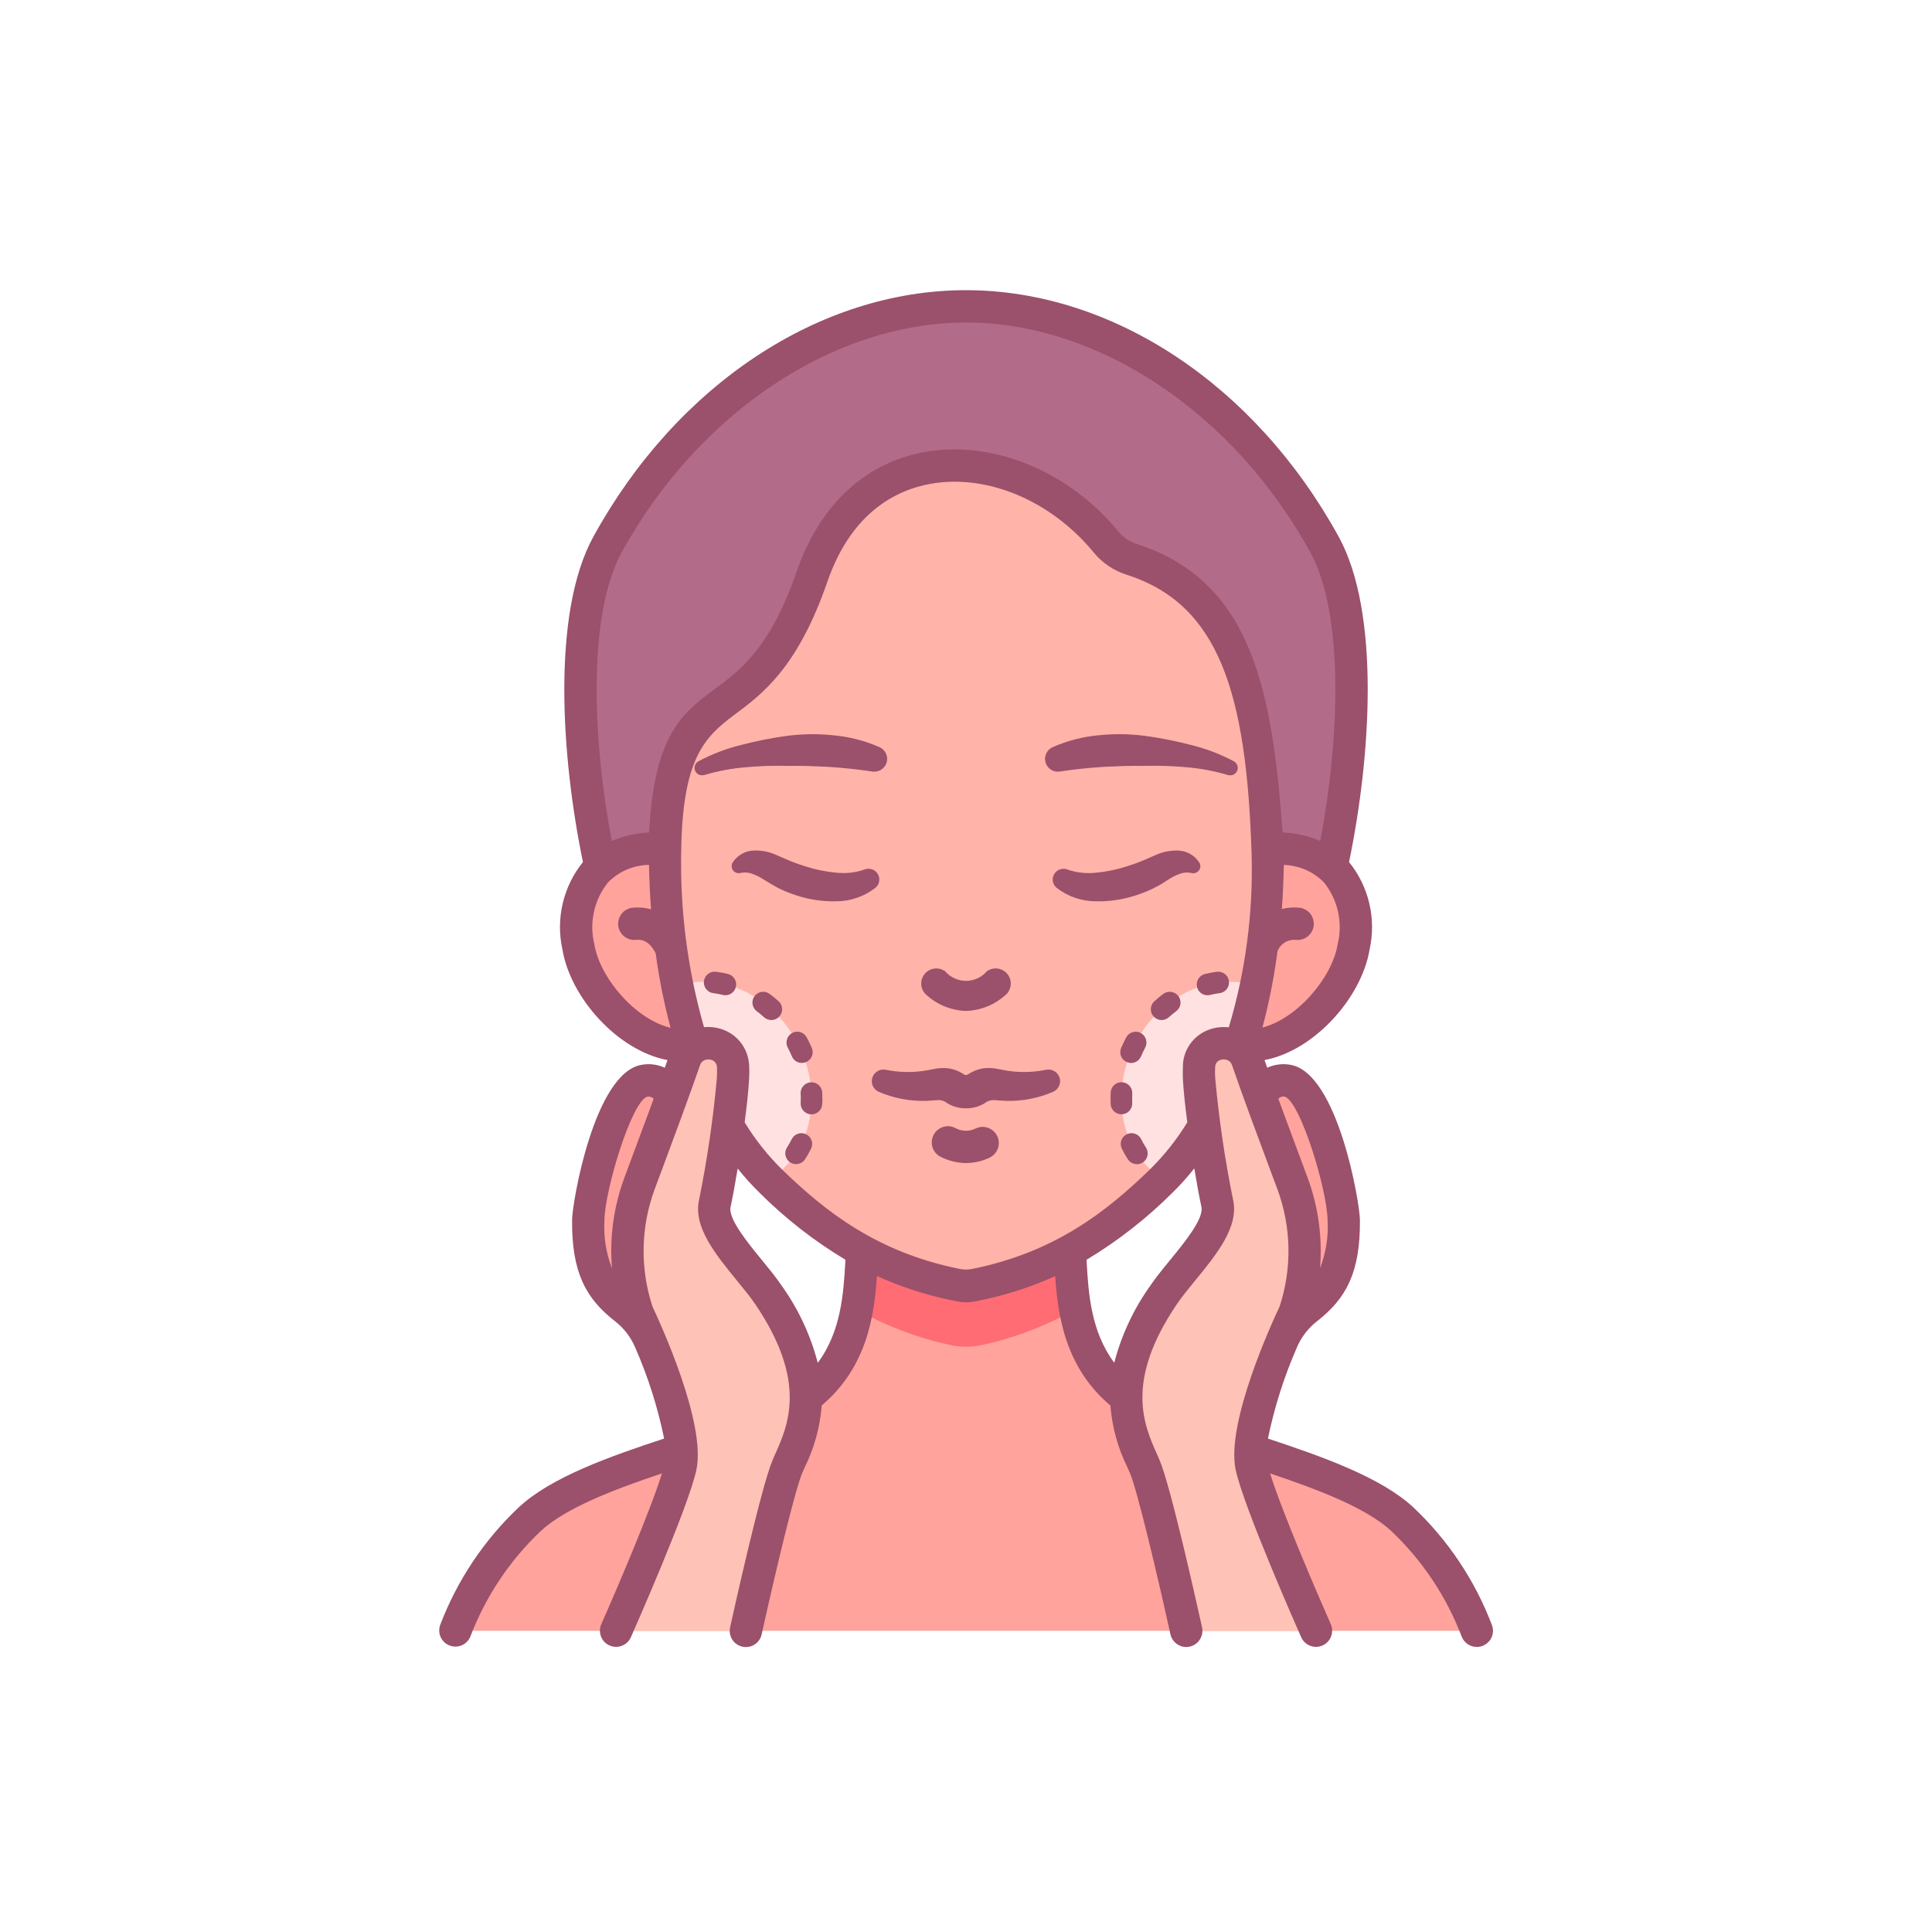
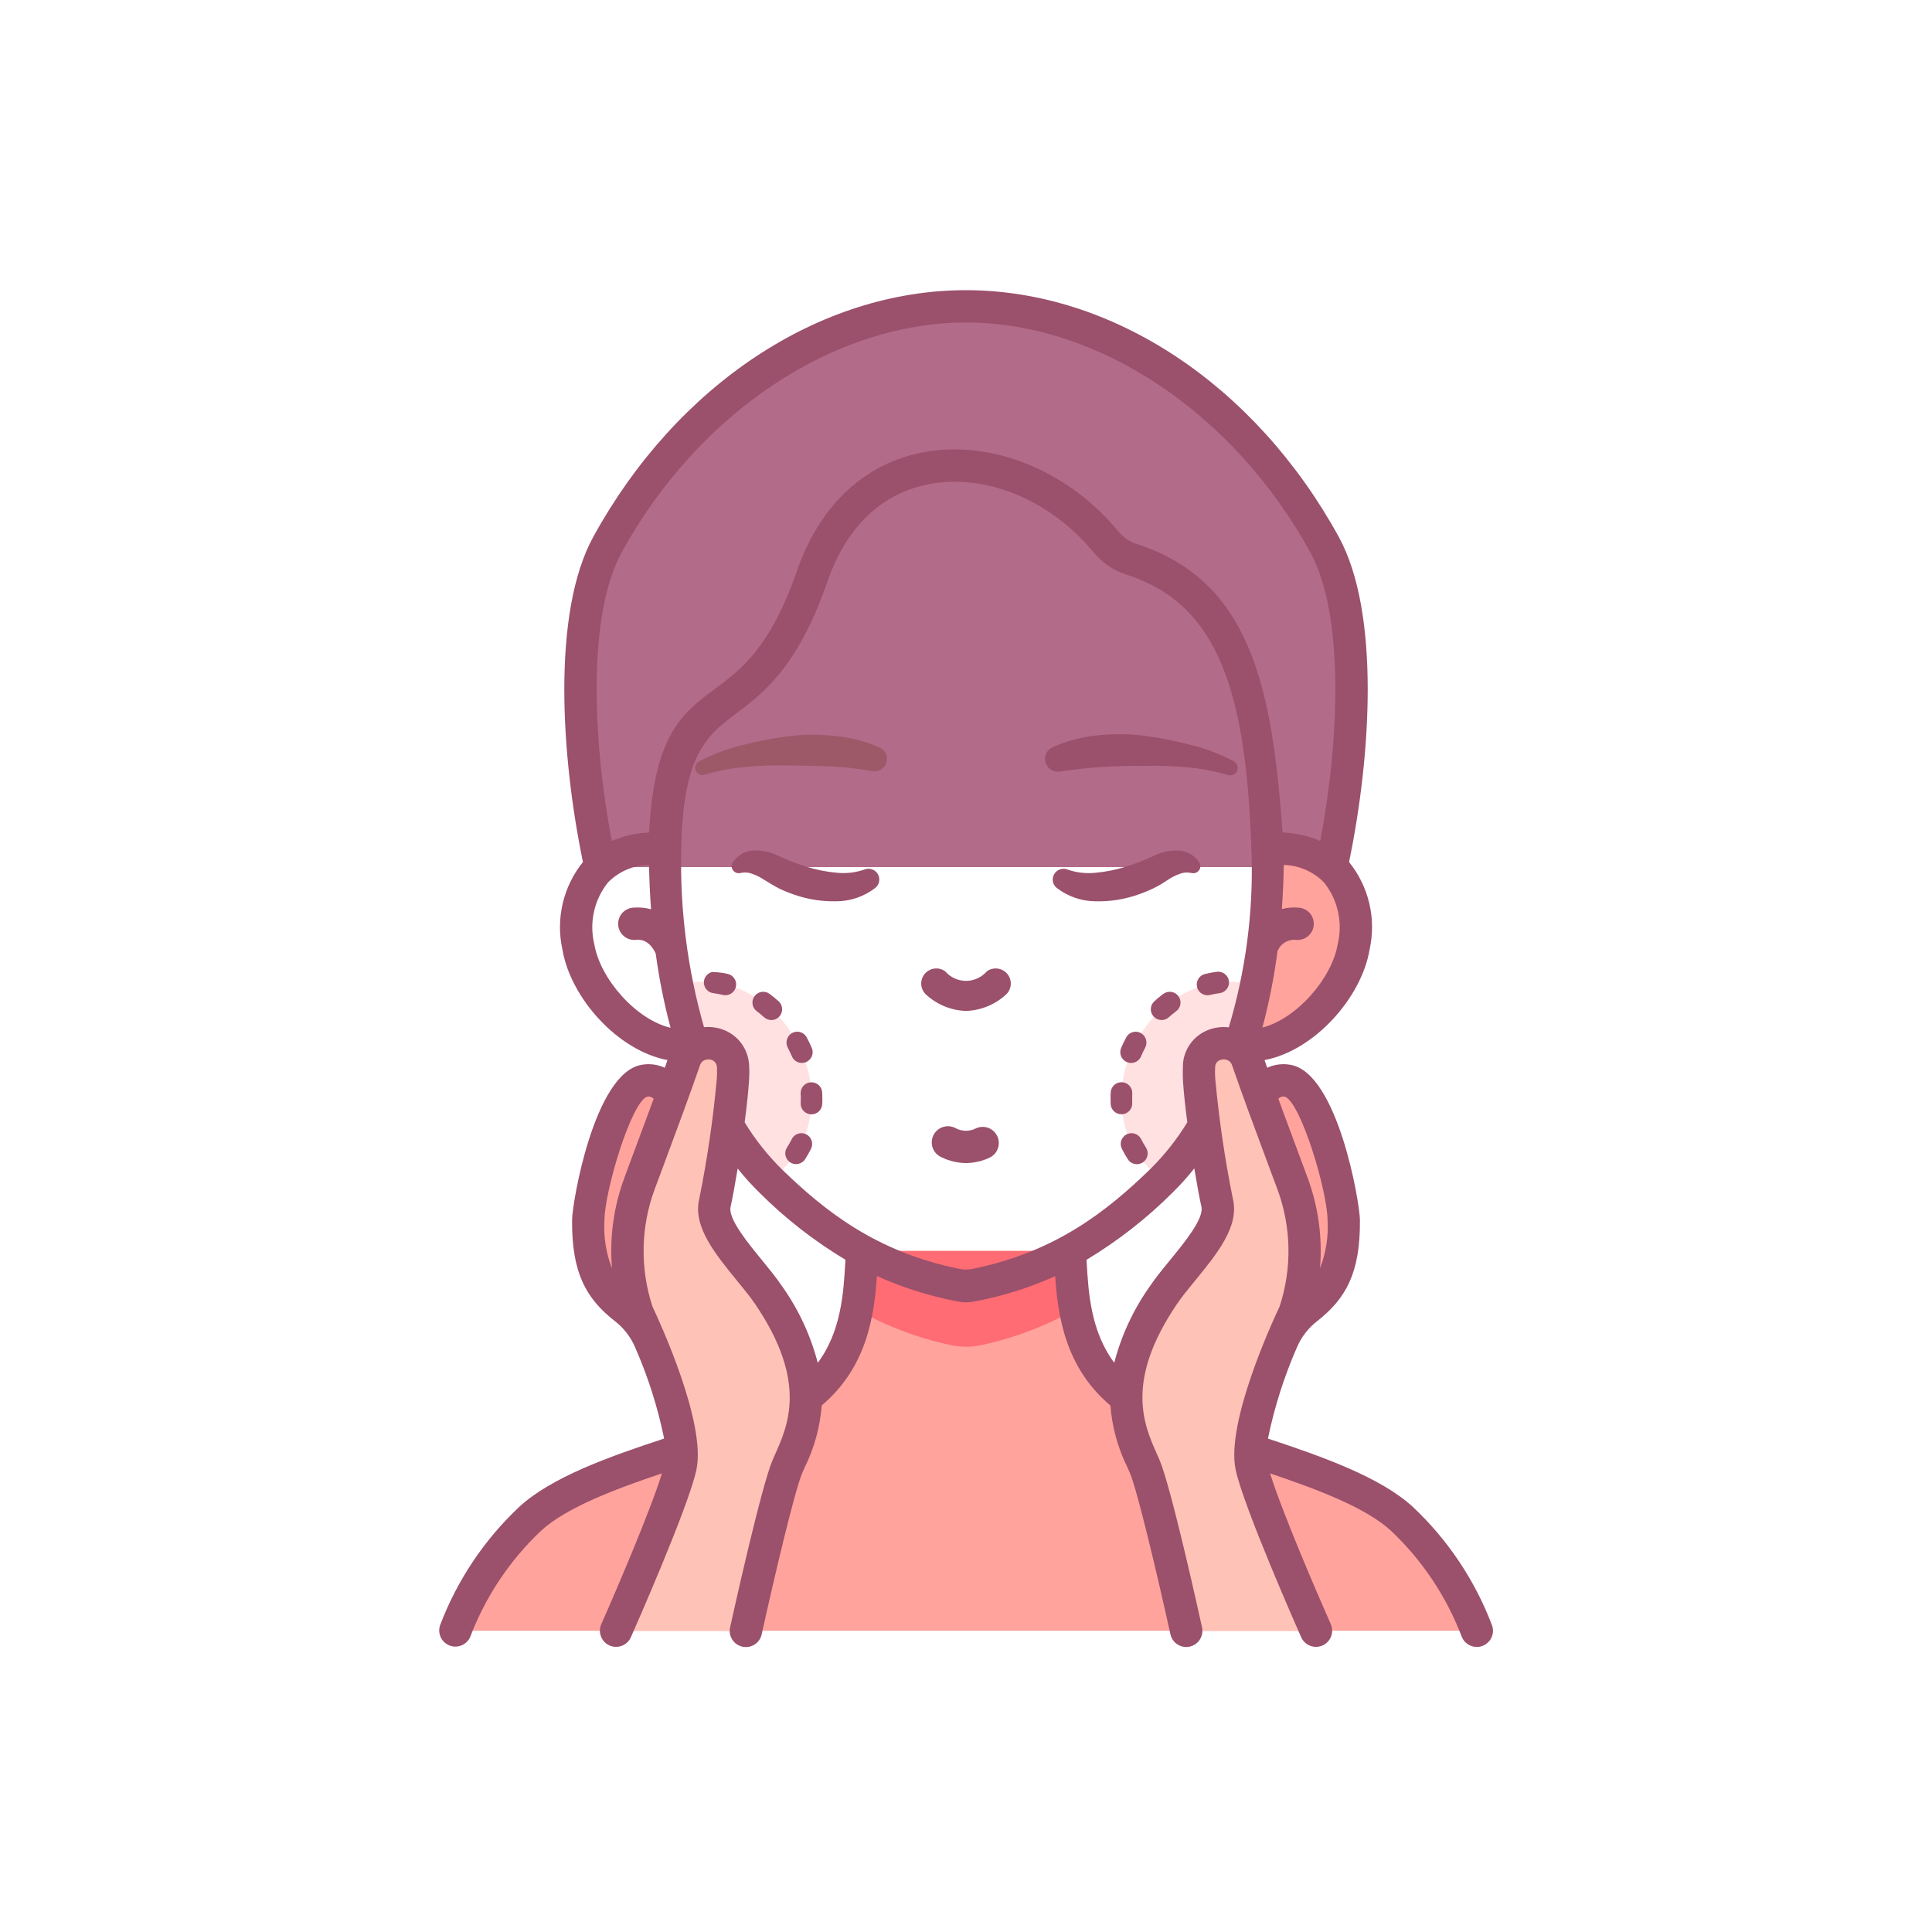
<svg xmlns="http://www.w3.org/2000/svg" width="56" height="56" viewBox="0 0 56 56" fill="none">
  <path d="M38.39 15.781C36.225 11.844 32.301 8.881 28 8.88C23.699 8.878 19.774 11.844 17.61 15.781C16.489 17.821 16.699 21.889 17.407 25.133H38.594C39.301 21.889 39.511 17.822 38.39 15.781Z" fill="#B26B88" />
  <path d="M36.738 24.604L35.935 30.283C37.363 30.517 38.999 28.872 39.236 27.444C39.527 25.689 38.527 24.457 36.738 24.604Z" fill="#FFA39C" />
-   <path d="M16.764 27.444C17.001 28.872 18.637 30.517 20.066 30.283L19.263 24.604C17.473 24.457 16.473 25.689 16.764 27.444Z" fill="#FFA39C" />
  <path d="M42.808 47.269H13.192C13.66 46.04 14.399 44.933 15.355 44.031C16.874 42.622 20.727 41.922 22.699 40.922C23.217 40.672 23.672 40.307 24.029 39.855C24.385 39.403 24.633 38.875 24.755 38.312C24.786 38.191 24.811 38.072 24.83 37.953C24.916 37.392 24.971 36.827 24.992 36.259H31.005C31.028 36.826 31.083 37.39 31.171 37.95C31.189 38.069 31.214 38.191 31.245 38.312C31.367 38.875 31.615 39.403 31.972 39.855C32.328 40.307 32.783 40.672 33.302 40.922C35.27 41.922 39.124 42.622 40.645 44.031C41.599 44.935 42.338 46.041 42.808 47.269Z" fill="#FFA39C" />
  <path d="M31.17 37.95C30.325 38.431 29.412 38.78 28.461 38.984C28.157 39.053 27.842 39.053 27.539 38.984C26.589 38.779 25.675 38.432 24.83 37.953C24.916 37.392 24.97 36.827 24.992 36.259H31.005C31.027 36.826 31.083 37.39 31.17 37.95Z" fill="#FF6C73" />
-   <path d="M36.432 28.594C35.96 30.994 34.979 32.925 33.707 34.181C33.692 34.2 33.673 34.216 33.657 34.231C32.454 35.397 30.923 36.656 28.457 37.2C28.154 37.269 27.839 37.269 27.535 37.2C25.07 36.656 23.538 35.397 22.335 34.231C22.32 34.216 22.301 34.2 22.285 34.181C21.007 32.922 20.067 30.988 19.598 28.581C19.346 27.271 19.232 25.937 19.257 24.603C19.326 19.05 21.745 21.881 23.535 16.709C25.031 12.372 29.682 12.816 32.062 15.722C32.254 15.952 32.508 16.122 32.794 16.212C35.919 17.216 36.581 20.238 36.731 24.603C36.785 25.94 36.684 27.279 36.432 28.594Z" fill="#FFB3A9" />
  <path d="M28 29.303C27.563 29.288 27.146 29.115 26.828 28.815C26.751 28.737 26.706 28.633 26.702 28.523C26.699 28.413 26.736 28.306 26.808 28.223C26.88 28.14 26.98 28.087 27.089 28.074C27.198 28.061 27.308 28.09 27.396 28.154C27.471 28.241 27.564 28.311 27.668 28.358C27.772 28.406 27.886 28.431 28 28.431C28.115 28.431 28.228 28.406 28.332 28.358C28.436 28.311 28.529 28.241 28.604 28.154C28.693 28.09 28.802 28.061 28.912 28.074C29.02 28.087 29.121 28.14 29.192 28.223C29.264 28.306 29.302 28.413 29.298 28.523C29.294 28.633 29.25 28.737 29.173 28.815C28.854 29.115 28.437 29.288 28 29.303Z" fill="#9B506B" />
-   <path d="M30.722 31.273C30.704 31.186 30.653 31.109 30.579 31.059C30.505 31.009 30.414 30.991 30.326 31.008H30.321C29.961 31.082 29.591 31.093 29.227 31.04C29.137 31.027 29.048 31.008 28.943 30.989C28.794 30.955 28.64 30.948 28.488 30.968C28.33 30.996 28.179 31.058 28.046 31.149C28.032 31.157 28.016 31.161 27.999 31.161C27.983 31.161 27.967 31.157 27.952 31.149C27.82 31.058 27.669 30.996 27.51 30.968C27.359 30.948 27.205 30.955 27.055 30.989C26.951 31.01 26.862 31.027 26.771 31.04C26.407 31.093 26.037 31.082 25.677 31.008H25.672C25.59 30.992 25.506 31.007 25.434 31.049C25.363 31.092 25.31 31.16 25.285 31.239C25.261 31.318 25.266 31.404 25.301 31.48C25.336 31.555 25.398 31.615 25.474 31.648C25.905 31.833 26.371 31.922 26.84 31.909C26.956 31.905 27.073 31.895 27.174 31.887C27.276 31.881 27.378 31.914 27.458 31.978C27.61 32.071 27.785 32.121 27.963 32.125H28.033C28.212 32.121 28.386 32.071 28.539 31.978C28.619 31.914 28.72 31.881 28.823 31.887C28.923 31.895 29.042 31.905 29.157 31.909C29.626 31.922 30.092 31.833 30.522 31.648C30.593 31.617 30.652 31.564 30.688 31.496C30.725 31.427 30.736 31.349 30.722 31.273Z" fill="#9B506B" />
  <path d="M28 33.712C27.755 33.71 27.513 33.653 27.293 33.544C27.235 33.52 27.182 33.483 27.138 33.438C27.094 33.392 27.06 33.337 27.037 33.278C27.015 33.219 27.005 33.156 27.008 33.092C27.011 33.029 27.026 32.967 27.054 32.91C27.081 32.852 27.12 32.801 27.168 32.76C27.216 32.718 27.271 32.687 27.332 32.667C27.392 32.647 27.456 32.64 27.519 32.646C27.582 32.652 27.643 32.67 27.699 32.701C27.791 32.75 27.895 32.776 27.999 32.776C28.104 32.776 28.207 32.75 28.299 32.701C28.41 32.654 28.535 32.651 28.648 32.693C28.76 32.736 28.852 32.82 28.905 32.929C28.957 33.037 28.965 33.162 28.928 33.276C28.891 33.391 28.811 33.487 28.705 33.544C28.486 33.653 28.245 33.71 28 33.712Z" fill="#9B506B" />
  <path d="M30.523 21.67C30.947 21.482 31.4 21.367 31.863 21.329C32.308 21.28 32.758 21.285 33.202 21.343C33.642 21.402 34.078 21.487 34.508 21.598C34.947 21.703 35.371 21.863 35.77 22.075C35.815 22.101 35.849 22.142 35.866 22.191C35.882 22.24 35.88 22.294 35.859 22.341C35.839 22.389 35.801 22.427 35.754 22.448C35.707 22.47 35.653 22.473 35.604 22.457L35.591 22.453C35.201 22.337 34.8 22.262 34.394 22.228C33.982 22.19 33.568 22.176 33.155 22.188C32.743 22.199 32.335 22.199 31.932 22.216C31.538 22.235 31.146 22.279 30.758 22.348L30.743 22.351C30.656 22.368 30.567 22.352 30.491 22.307C30.415 22.263 30.358 22.192 30.331 22.108C30.304 22.024 30.309 21.933 30.345 21.852C30.38 21.772 30.444 21.707 30.524 21.67H30.523Z" fill="#9E5969" />
  <path d="M30.964 25.212C31.22 25.297 31.491 25.326 31.759 25.297C32.055 25.27 32.347 25.212 32.63 25.122C32.775 25.076 32.921 25.028 33.061 24.97C33.133 24.945 33.507 24.779 33.507 24.779C33.71 24.689 33.931 24.646 34.153 24.654C34.277 24.659 34.397 24.694 34.504 24.755C34.611 24.817 34.701 24.903 34.767 25.008C34.786 25.041 34.795 25.08 34.793 25.119C34.79 25.157 34.777 25.195 34.754 25.226C34.732 25.257 34.701 25.282 34.665 25.296C34.629 25.311 34.59 25.315 34.551 25.308L34.505 25.299C34.398 25.28 34.286 25.291 34.185 25.333C34.073 25.374 33.966 25.427 33.867 25.493C33.836 25.514 33.656 25.628 33.656 25.628C33.574 25.673 33.492 25.722 33.408 25.76C33.24 25.839 33.067 25.907 32.89 25.963C32.528 26.078 32.15 26.133 31.77 26.125C31.355 26.125 30.952 25.988 30.625 25.733C30.569 25.686 30.531 25.621 30.518 25.549C30.506 25.477 30.518 25.403 30.555 25.34C30.591 25.276 30.648 25.227 30.717 25.202C30.785 25.176 30.86 25.175 30.929 25.199L30.964 25.212Z" fill="#9B506B" />
  <path d="M25.375 25.733C25.048 25.988 24.645 26.125 24.23 26.125C23.85 26.132 23.472 26.077 23.11 25.962C22.933 25.905 22.76 25.838 22.592 25.758C22.508 25.719 22.164 25.513 22.133 25.492C22.034 25.426 21.927 25.372 21.815 25.332C21.713 25.29 21.602 25.279 21.495 25.298L21.448 25.307C21.41 25.314 21.371 25.309 21.335 25.295C21.299 25.28 21.268 25.256 21.246 25.225C21.223 25.193 21.21 25.156 21.207 25.117C21.205 25.079 21.214 25.04 21.232 25.006C21.299 24.902 21.389 24.816 21.496 24.754C21.603 24.692 21.723 24.658 21.847 24.653C22.069 24.645 22.29 24.687 22.494 24.778C22.494 24.778 22.867 24.944 22.939 24.969C23.079 25.027 23.225 25.074 23.37 25.12C23.653 25.21 23.945 25.269 24.241 25.295C24.509 25.325 24.78 25.296 25.036 25.211L25.071 25.198C25.14 25.174 25.215 25.175 25.284 25.201C25.352 25.226 25.41 25.275 25.446 25.338C25.482 25.402 25.495 25.476 25.482 25.548C25.47 25.62 25.432 25.685 25.376 25.732L25.375 25.733Z" fill="#9B506B" />
  <path d="M25.268 22.348C24.88 22.279 24.487 22.235 24.094 22.216C23.69 22.199 23.281 22.199 22.871 22.188C22.457 22.176 22.044 22.19 21.632 22.228C21.226 22.262 20.825 22.337 20.434 22.453L20.421 22.457C20.372 22.473 20.318 22.47 20.271 22.449C20.223 22.427 20.186 22.389 20.165 22.341C20.144 22.294 20.142 22.24 20.159 22.191C20.175 22.142 20.21 22.1 20.255 22.075C20.654 21.863 21.078 21.703 21.517 21.598C21.947 21.487 22.383 21.402 22.823 21.343C23.267 21.285 23.717 21.28 24.163 21.329C24.625 21.367 25.078 21.482 25.503 21.67C25.582 21.707 25.646 21.772 25.681 21.853C25.717 21.933 25.721 22.024 25.694 22.108C25.667 22.191 25.611 22.262 25.535 22.307C25.46 22.352 25.37 22.368 25.284 22.351L25.268 22.348Z" fill="#9E5969" />
  <path d="M22.303 34.181C21.025 32.922 20.084 30.988 19.616 28.581C20.875 28.159 22.375 28.834 23.11 30.222C23.894 31.697 23.528 33.434 22.303 34.181Z" fill="#FFE1E1" />
  <path d="M36.45 28.594C35.978 30.994 34.997 32.925 33.725 34.181C32.497 33.438 32.131 31.697 32.915 30.222C33.659 28.822 35.181 28.147 36.45 28.594Z" fill="#FFE1E1" />
-   <path d="M23.073 33.742C23.017 33.742 22.962 33.726 22.914 33.698C22.866 33.669 22.826 33.627 22.8 33.578C22.773 33.529 22.76 33.473 22.762 33.417C22.764 33.361 22.782 33.306 22.812 33.259C22.861 33.184 22.906 33.106 22.946 33.025C22.963 32.988 22.988 32.954 23.019 32.926C23.05 32.898 23.086 32.877 23.126 32.863C23.165 32.849 23.207 32.843 23.248 32.846C23.29 32.849 23.33 32.859 23.368 32.878C23.405 32.897 23.438 32.922 23.465 32.954C23.492 32.985 23.513 33.022 23.526 33.062C23.539 33.101 23.544 33.143 23.54 33.184C23.537 33.226 23.525 33.266 23.505 33.303C23.455 33.405 23.399 33.504 23.337 33.599C23.308 33.643 23.269 33.679 23.223 33.704C23.177 33.729 23.126 33.742 23.073 33.742ZM23.521 32.3H23.506C23.465 32.298 23.425 32.288 23.388 32.27C23.351 32.253 23.317 32.228 23.29 32.198C23.262 32.168 23.24 32.132 23.227 32.094C23.212 32.055 23.206 32.014 23.208 31.973C23.21 31.931 23.211 31.889 23.211 31.848C23.211 31.797 23.211 31.748 23.207 31.699C23.205 31.658 23.211 31.617 23.225 31.578C23.239 31.539 23.26 31.504 23.288 31.473C23.343 31.412 23.421 31.375 23.504 31.371C23.587 31.366 23.668 31.395 23.73 31.451C23.791 31.507 23.828 31.585 23.832 31.668C23.835 31.728 23.837 31.789 23.837 31.85C23.837 31.9 23.837 31.952 23.833 32.003C23.829 32.084 23.794 32.159 23.736 32.214C23.678 32.269 23.601 32.3 23.521 32.3ZM23.242 30.81C23.181 30.81 23.121 30.792 23.07 30.759C23.019 30.725 22.979 30.677 22.955 30.621C22.919 30.536 22.878 30.451 22.834 30.368C22.796 30.296 22.787 30.212 22.809 30.133C22.831 30.054 22.883 29.987 22.954 29.945C23.024 29.905 23.107 29.893 23.185 29.913C23.264 29.933 23.331 29.983 23.373 30.052C23.38 30.062 23.39 30.083 23.395 30.093C23.439 30.174 23.487 30.274 23.53 30.374C23.55 30.421 23.558 30.473 23.554 30.525C23.549 30.576 23.532 30.626 23.503 30.669C23.475 30.712 23.436 30.747 23.39 30.772C23.345 30.796 23.294 30.809 23.242 30.809V30.81ZM22.357 29.566C22.28 29.566 22.205 29.538 22.148 29.486C22.079 29.423 22.008 29.364 21.934 29.31C21.902 29.285 21.874 29.254 21.853 29.219C21.832 29.184 21.818 29.145 21.813 29.104C21.807 29.063 21.809 29.022 21.819 28.982C21.829 28.942 21.847 28.905 21.872 28.872C21.897 28.839 21.927 28.812 21.963 28.791C21.998 28.77 22.037 28.756 22.078 28.75C22.118 28.744 22.16 28.747 22.2 28.757C22.239 28.767 22.277 28.785 22.309 28.81C22.398 28.876 22.485 28.947 22.568 29.022C22.615 29.064 22.648 29.12 22.662 29.181C22.677 29.243 22.673 29.307 22.65 29.366C22.627 29.425 22.587 29.476 22.535 29.512C22.483 29.547 22.421 29.567 22.358 29.567L22.357 29.566ZM21.025 28.848C21 28.848 20.975 28.845 20.951 28.838C20.863 28.817 20.774 28.8 20.685 28.788C20.643 28.784 20.602 28.772 20.566 28.752C20.529 28.732 20.496 28.704 20.47 28.672C20.444 28.639 20.425 28.601 20.414 28.561C20.402 28.52 20.399 28.478 20.405 28.437C20.41 28.395 20.424 28.355 20.445 28.319C20.466 28.283 20.495 28.251 20.529 28.226C20.562 28.201 20.601 28.183 20.641 28.173C20.682 28.163 20.724 28.162 20.766 28.169C20.878 28.183 20.99 28.204 21.1 28.231C21.174 28.25 21.239 28.294 21.282 28.357C21.326 28.42 21.345 28.496 21.335 28.572C21.326 28.648 21.29 28.718 21.233 28.768C21.175 28.819 21.102 28.847 21.025 28.848Z" fill="#9B506B" />
+   <path d="M23.073 33.742C23.017 33.742 22.962 33.726 22.914 33.698C22.866 33.669 22.826 33.627 22.8 33.578C22.773 33.529 22.76 33.473 22.762 33.417C22.764 33.361 22.782 33.306 22.812 33.259C22.861 33.184 22.906 33.106 22.946 33.025C22.963 32.988 22.988 32.954 23.019 32.926C23.05 32.898 23.086 32.877 23.126 32.863C23.165 32.849 23.207 32.843 23.248 32.846C23.29 32.849 23.33 32.859 23.368 32.878C23.405 32.897 23.438 32.922 23.465 32.954C23.492 32.985 23.513 33.022 23.526 33.062C23.539 33.101 23.544 33.143 23.54 33.184C23.537 33.226 23.525 33.266 23.505 33.303C23.455 33.405 23.399 33.504 23.337 33.599C23.308 33.643 23.269 33.679 23.223 33.704C23.177 33.729 23.126 33.742 23.073 33.742ZM23.521 32.3H23.506C23.465 32.298 23.425 32.288 23.388 32.27C23.351 32.253 23.317 32.228 23.29 32.198C23.262 32.168 23.24 32.132 23.227 32.094C23.212 32.055 23.206 32.014 23.208 31.973C23.21 31.931 23.211 31.889 23.211 31.848C23.211 31.797 23.211 31.748 23.207 31.699C23.205 31.658 23.211 31.617 23.225 31.578C23.239 31.539 23.26 31.504 23.288 31.473C23.343 31.412 23.421 31.375 23.504 31.371C23.587 31.366 23.668 31.395 23.73 31.451C23.791 31.507 23.828 31.585 23.832 31.668C23.835 31.728 23.837 31.789 23.837 31.85C23.837 31.9 23.837 31.952 23.833 32.003C23.829 32.084 23.794 32.159 23.736 32.214C23.678 32.269 23.601 32.3 23.521 32.3ZM23.242 30.81C23.181 30.81 23.121 30.792 23.07 30.759C23.019 30.725 22.979 30.677 22.955 30.621C22.919 30.536 22.878 30.451 22.834 30.368C22.796 30.296 22.787 30.212 22.809 30.133C22.831 30.054 22.883 29.987 22.954 29.945C23.024 29.905 23.107 29.893 23.185 29.913C23.264 29.933 23.331 29.983 23.373 30.052C23.38 30.062 23.39 30.083 23.395 30.093C23.439 30.174 23.487 30.274 23.53 30.374C23.55 30.421 23.558 30.473 23.554 30.525C23.549 30.576 23.532 30.626 23.503 30.669C23.475 30.712 23.436 30.747 23.39 30.772C23.345 30.796 23.294 30.809 23.242 30.809V30.81ZM22.357 29.566C22.28 29.566 22.205 29.538 22.148 29.486C22.079 29.423 22.008 29.364 21.934 29.31C21.902 29.285 21.874 29.254 21.853 29.219C21.832 29.184 21.818 29.145 21.813 29.104C21.807 29.063 21.809 29.022 21.819 28.982C21.829 28.942 21.847 28.905 21.872 28.872C21.897 28.839 21.927 28.812 21.963 28.791C21.998 28.77 22.037 28.756 22.078 28.75C22.118 28.744 22.16 28.747 22.2 28.757C22.239 28.767 22.277 28.785 22.309 28.81C22.398 28.876 22.485 28.947 22.568 29.022C22.615 29.064 22.648 29.12 22.662 29.181C22.677 29.243 22.673 29.307 22.65 29.366C22.627 29.425 22.587 29.476 22.535 29.512C22.483 29.547 22.421 29.567 22.358 29.567L22.357 29.566ZM21.025 28.848C21 28.848 20.975 28.845 20.951 28.838C20.863 28.817 20.774 28.8 20.685 28.788C20.643 28.784 20.602 28.772 20.566 28.752C20.529 28.732 20.496 28.704 20.47 28.672C20.444 28.639 20.425 28.601 20.414 28.561C20.402 28.52 20.399 28.478 20.405 28.437C20.41 28.395 20.424 28.355 20.445 28.319C20.466 28.283 20.495 28.251 20.529 28.226C20.562 28.201 20.601 28.183 20.641 28.173C20.878 28.183 20.99 28.204 21.1 28.231C21.174 28.25 21.239 28.294 21.282 28.357C21.326 28.42 21.345 28.496 21.335 28.572C21.326 28.648 21.29 28.718 21.233 28.768C21.175 28.819 21.102 28.847 21.025 28.848Z" fill="#9B506B" />
  <path d="M32.69 33.599C32.628 33.504 32.571 33.405 32.521 33.303C32.502 33.266 32.49 33.226 32.486 33.184C32.483 33.143 32.487 33.101 32.5 33.062C32.513 33.022 32.534 32.985 32.561 32.954C32.588 32.922 32.621 32.897 32.659 32.878C32.696 32.859 32.737 32.849 32.778 32.846C32.82 32.843 32.861 32.849 32.901 32.863C32.94 32.877 32.976 32.898 33.007 32.926C33.038 32.954 33.063 32.988 33.081 33.025C33.121 33.106 33.165 33.184 33.214 33.259C33.237 33.294 33.253 33.332 33.261 33.373C33.269 33.414 33.268 33.455 33.26 33.496C33.252 33.536 33.235 33.575 33.212 33.609C33.188 33.643 33.159 33.672 33.124 33.695C33.089 33.717 33.05 33.733 33.01 33.74C32.969 33.747 32.927 33.747 32.887 33.738C32.846 33.729 32.808 33.712 32.774 33.688C32.74 33.665 32.712 33.634 32.69 33.599ZM32.193 32.002C32.191 31.95 32.19 31.898 32.19 31.848C32.19 31.787 32.19 31.727 32.194 31.666C32.198 31.583 32.235 31.505 32.297 31.449C32.358 31.393 32.439 31.365 32.522 31.369C32.605 31.373 32.683 31.41 32.739 31.471C32.794 31.533 32.823 31.614 32.819 31.697C32.817 31.746 32.815 31.795 32.816 31.846C32.816 31.888 32.816 31.931 32.818 31.971C32.82 32.012 32.814 32.053 32.8 32.092C32.786 32.13 32.764 32.166 32.737 32.196C32.709 32.227 32.676 32.251 32.639 32.269C32.602 32.286 32.561 32.296 32.52 32.298H32.506C32.425 32.298 32.348 32.267 32.29 32.212C32.232 32.157 32.197 32.082 32.193 32.002ZM32.662 30.785C32.624 30.769 32.59 30.745 32.561 30.716C32.532 30.687 32.51 30.652 32.494 30.614C32.479 30.576 32.471 30.535 32.472 30.494C32.472 30.453 32.481 30.412 32.497 30.375C32.541 30.274 32.588 30.174 32.632 30.093C32.637 30.083 32.648 30.062 32.654 30.052C32.696 29.983 32.763 29.934 32.842 29.914C32.92 29.894 33.003 29.906 33.073 29.946C33.144 29.988 33.196 30.055 33.218 30.134C33.24 30.212 33.231 30.297 33.193 30.369C33.148 30.453 33.108 30.537 33.072 30.622C33.048 30.678 33.008 30.726 32.957 30.759C32.906 30.793 32.846 30.811 32.785 30.811C32.742 30.811 32.7 30.802 32.661 30.785H32.662ZM33.437 29.463C33.41 29.433 33.389 29.397 33.375 29.359C33.361 29.32 33.355 29.279 33.357 29.238C33.359 29.197 33.369 29.157 33.387 29.12C33.404 29.083 33.429 29.049 33.46 29.022C33.543 28.946 33.629 28.875 33.718 28.809C33.751 28.785 33.788 28.767 33.828 28.757C33.868 28.747 33.909 28.744 33.95 28.75C33.99 28.756 34.029 28.77 34.065 28.791C34.1 28.811 34.131 28.839 34.156 28.872C34.18 28.905 34.198 28.942 34.208 28.982C34.218 29.022 34.221 29.063 34.215 29.104C34.209 29.144 34.195 29.183 34.175 29.219C34.154 29.254 34.126 29.285 34.093 29.309C34.02 29.364 33.949 29.423 33.88 29.485C33.849 29.513 33.814 29.534 33.775 29.548C33.736 29.562 33.695 29.568 33.654 29.566C33.613 29.564 33.573 29.553 33.536 29.536C33.499 29.518 33.466 29.494 33.438 29.463L33.437 29.463ZM34.698 28.609C34.678 28.529 34.691 28.444 34.734 28.373C34.777 28.302 34.846 28.251 34.927 28.232C35.037 28.204 35.148 28.184 35.261 28.169C35.302 28.162 35.344 28.164 35.385 28.174C35.425 28.184 35.464 28.202 35.498 28.227C35.531 28.252 35.559 28.283 35.581 28.319C35.602 28.355 35.615 28.395 35.621 28.437C35.626 28.478 35.623 28.52 35.612 28.561C35.601 28.601 35.582 28.639 35.556 28.672C35.53 28.704 35.497 28.732 35.461 28.752C35.424 28.772 35.383 28.784 35.342 28.788C35.252 28.8 35.163 28.817 35.076 28.839C35.051 28.845 35.026 28.848 35.001 28.848C34.931 28.848 34.862 28.825 34.807 28.782C34.751 28.738 34.712 28.678 34.696 28.609H34.698Z" fill="#9B506B" />
  <path d="M37.029 31.327C36.859 31.293 36.682 31.327 36.537 31.422C36.391 31.516 36.288 31.663 36.248 31.832L37.215 38.246C38.307 37.534 38.662 36.931 38.649 35.362C38.644 34.694 37.925 31.493 37.029 31.327Z" fill="#FFA39C" />
  <path d="M38.137 47.272C38.137 47.272 36.512 43.622 36.288 42.57C36.018 41.297 37.54 38.112 37.54 38.112C37.947 36.897 37.926 35.58 37.48 34.378C37.064 33.257 36.538 31.867 36.171 30.797C36.118 30.642 36.015 30.51 35.877 30.422C35.739 30.334 35.576 30.294 35.413 30.311C35.251 30.328 35.099 30.399 34.982 30.513C34.865 30.627 34.79 30.778 34.77 30.94C34.77 30.95 34.768 30.961 34.767 30.971C34.713 31.596 35.116 34.145 35.294 34.946C35.467 35.718 34.294 36.782 33.739 37.602C31.963 40.217 32.819 41.716 33.19 42.571C33.506 43.302 34.383 47.274 34.383 47.274L38.137 47.272Z" fill="#FFC2B6" />
  <path d="M18.971 31.327C18.075 31.493 17.356 34.694 17.351 35.362C17.337 36.931 17.692 37.534 18.785 38.246L19.75 31.832C19.71 31.663 19.607 31.517 19.462 31.422C19.317 31.328 19.14 31.294 18.971 31.327Z" fill="#FFA39C" />
  <path d="M17.863 47.272C17.863 47.272 19.488 43.622 19.712 42.57C19.982 41.297 18.46 38.112 18.46 38.112C18.053 36.897 18.075 35.58 18.52 34.378C18.936 33.257 19.462 31.867 19.829 30.797C19.882 30.642 19.985 30.51 20.123 30.422C20.261 30.334 20.424 30.294 20.587 30.311C20.749 30.328 20.901 30.399 21.018 30.513C21.135 30.627 21.21 30.778 21.23 30.94C21.23 30.95 21.233 30.961 21.233 30.971C21.287 31.596 20.884 34.145 20.706 34.946C20.533 35.718 21.706 36.782 22.261 37.602C24.038 40.217 23.181 41.716 22.811 42.571C22.494 43.302 21.617 47.274 21.617 47.274L17.863 47.272Z" fill="#FFC2B6" />
  <path d="M30.506 21.66C30.931 21.471 31.385 21.354 31.848 21.312C32.294 21.266 32.745 21.271 33.19 21.33C33.63 21.389 34.066 21.476 34.496 21.588C34.936 21.694 35.361 21.855 35.76 22.069C35.806 22.095 35.841 22.138 35.858 22.188C35.875 22.239 35.873 22.294 35.852 22.343C35.83 22.392 35.792 22.431 35.743 22.454C35.695 22.476 35.639 22.479 35.589 22.463L35.575 22.459C35.185 22.344 34.784 22.27 34.379 22.237C33.967 22.2 33.554 22.188 33.141 22.2C32.34 22.189 31.54 22.241 30.748 22.358L30.733 22.361C30.644 22.378 30.552 22.363 30.473 22.317C30.395 22.27 30.337 22.197 30.309 22.111C30.281 22.025 30.285 21.931 30.322 21.848C30.358 21.765 30.423 21.698 30.506 21.66V21.66Z" fill="#9B506B" />
-   <path d="M25.252 22.358C24.46 22.242 23.66 22.189 22.86 22.2C22.446 22.188 22.033 22.201 21.621 22.238C21.216 22.27 20.815 22.345 20.425 22.459L20.412 22.463C20.361 22.479 20.306 22.475 20.258 22.453C20.209 22.431 20.171 22.392 20.15 22.343C20.128 22.294 20.126 22.239 20.143 22.189C20.16 22.138 20.194 22.096 20.241 22.069C20.639 21.856 21.064 21.694 21.504 21.588C21.934 21.476 22.37 21.39 22.811 21.33C23.256 21.272 23.706 21.266 24.152 21.313C24.616 21.354 25.07 21.471 25.496 21.66C25.578 21.698 25.643 21.765 25.679 21.848C25.715 21.931 25.72 22.025 25.692 22.111C25.664 22.197 25.606 22.27 25.528 22.316C25.45 22.362 25.358 22.378 25.269 22.362L25.252 22.358Z" fill="#9B506B" />
  <path d="M43.24 47.092C42.747 45.8 41.968 44.636 40.962 43.687C40.025 42.819 38.327 42.22 36.752 41.698C36.939 40.787 37.222 39.897 37.596 39.045C37.725 38.746 37.928 38.486 38.186 38.288C39.014 37.637 39.432 36.89 39.418 35.358C39.414 34.86 38.779 31.118 37.416 30.866C37.184 30.822 36.945 30.851 36.731 30.949C36.704 30.873 36.679 30.801 36.653 30.727C38.1 30.453 39.466 28.918 39.699 27.52C39.796 27.08 39.793 26.624 39.69 26.186C39.587 25.747 39.386 25.337 39.103 24.987C39.732 21.955 40.017 17.768 38.802 15.556C36.38 11.15 32.242 8.412 28 8.411C23.758 8.409 19.62 11.15 17.199 15.556C15.984 17.767 16.269 21.957 16.897 24.987C16.614 25.337 16.414 25.747 16.311 26.186C16.208 26.624 16.204 27.08 16.302 27.52C16.533 28.918 17.901 30.453 19.347 30.727C19.322 30.801 19.297 30.873 19.27 30.949C19.056 30.851 18.817 30.822 18.586 30.866C17.222 31.118 16.586 34.86 16.582 35.358C16.569 36.889 16.986 37.638 17.816 38.288C18.074 38.486 18.277 38.746 18.406 39.045C18.781 39.897 19.064 40.786 19.25 41.697C17.68 42.215 15.983 42.811 15.04 43.687C14.034 44.636 13.255 45.8 12.762 47.092C12.718 47.206 12.721 47.333 12.77 47.446C12.818 47.558 12.909 47.647 13.023 47.693C13.136 47.739 13.263 47.739 13.377 47.693C13.49 47.647 13.581 47.558 13.63 47.446C14.072 46.281 14.772 45.231 15.677 44.375C16.409 43.695 17.855 43.154 19.187 42.706C18.862 43.768 17.837 46.158 17.428 47.079C17.378 47.192 17.376 47.321 17.421 47.436C17.465 47.551 17.554 47.645 17.667 47.695C17.78 47.745 17.909 47.748 18.024 47.704C18.14 47.66 18.234 47.572 18.285 47.459C18.353 47.305 19.955 43.688 20.186 42.601C20.474 41.244 19.124 38.32 18.912 37.871C18.549 36.764 18.571 35.567 18.974 34.475L19.238 33.767C19.592 32.816 19.992 31.738 20.289 30.879C20.304 30.83 20.335 30.786 20.376 30.754C20.416 30.728 20.463 30.712 20.511 30.709C20.559 30.705 20.607 30.713 20.651 30.732C20.691 30.751 20.725 30.782 20.748 30.82C20.771 30.858 20.783 30.901 20.782 30.946C20.787 31.058 20.785 31.17 20.776 31.282C20.669 32.456 20.497 33.623 20.263 34.778C20.088 35.561 20.735 36.352 21.36 37.117C21.56 37.361 21.748 37.592 21.888 37.798C23.412 40.041 22.844 41.312 22.468 42.152L22.396 42.317C22.07 43.067 21.255 46.751 21.163 47.168C21.149 47.229 21.148 47.291 21.158 47.352C21.169 47.413 21.191 47.471 21.224 47.523C21.257 47.575 21.3 47.621 21.351 47.656C21.402 47.691 21.459 47.717 21.519 47.73C21.58 47.743 21.642 47.744 21.703 47.733C21.764 47.722 21.822 47.7 21.874 47.666C21.926 47.633 21.971 47.589 22.006 47.538C22.041 47.487 22.066 47.43 22.078 47.37C22.431 45.766 23.037 43.195 23.256 42.689L23.324 42.535C23.602 41.973 23.77 41.362 23.818 40.736C25.137 39.627 25.342 38.114 25.418 36.986C26.139 37.312 26.895 37.553 27.671 37.707C27.777 37.732 27.886 37.747 27.995 37.75C28.118 37.746 28.239 37.73 28.359 37.702C29.126 37.55 29.873 37.311 30.585 36.989C30.661 38.116 30.866 39.63 32.186 40.739C32.234 41.363 32.402 41.972 32.68 42.534L32.748 42.688C32.967 43.193 33.572 45.764 33.925 47.368C33.938 47.429 33.963 47.486 33.998 47.537C34.033 47.588 34.078 47.631 34.13 47.664C34.182 47.698 34.24 47.721 34.301 47.732C34.362 47.743 34.424 47.742 34.484 47.728C34.545 47.715 34.602 47.69 34.653 47.654C34.703 47.619 34.746 47.574 34.779 47.522C34.812 47.469 34.835 47.411 34.846 47.35C34.856 47.289 34.855 47.227 34.841 47.167C34.749 46.749 33.935 43.065 33.608 42.315L33.536 42.151C33.161 41.31 32.592 40.04 34.115 37.797C34.256 37.59 34.444 37.359 34.644 37.116C35.269 36.351 35.916 35.56 35.741 34.776C35.506 33.621 35.334 32.455 35.226 31.281C35.216 31.16 35.215 31.038 35.223 30.917C35.225 30.877 35.237 30.839 35.26 30.806C35.283 30.773 35.314 30.747 35.351 30.732C35.395 30.712 35.443 30.704 35.491 30.708C35.539 30.712 35.585 30.727 35.626 30.754C35.667 30.785 35.697 30.829 35.713 30.879C36.009 31.738 36.409 32.816 36.764 33.767L37.028 34.475C37.431 35.567 37.453 36.764 37.09 37.871C36.877 38.32 35.528 41.244 35.816 42.601C36.047 43.688 37.649 47.305 37.717 47.459C37.768 47.572 37.862 47.66 37.977 47.704C38.093 47.748 38.221 47.745 38.334 47.695C38.448 47.645 38.536 47.551 38.581 47.436C38.626 47.321 38.623 47.192 38.574 47.079C38.166 46.158 37.141 43.773 36.815 42.708C38.19 43.171 39.592 43.698 40.324 44.375C41.229 45.231 41.929 46.281 42.371 47.446C42.406 47.532 42.467 47.606 42.544 47.658C42.621 47.71 42.712 47.738 42.806 47.737C42.866 47.738 42.926 47.726 42.982 47.703C43.039 47.68 43.091 47.645 43.135 47.602C43.179 47.559 43.214 47.508 43.238 47.451C43.262 47.394 43.274 47.333 43.275 47.272C43.275 47.21 43.263 47.149 43.24 47.092ZM18.357 33.439L18.094 34.149C17.786 34.984 17.665 35.877 17.739 36.764C17.565 36.32 17.49 35.843 17.52 35.366C17.527 34.513 18.299 31.944 18.757 31.788C18.791 31.781 18.827 31.783 18.86 31.794C18.893 31.805 18.923 31.823 18.947 31.848C18.753 32.379 18.548 32.927 18.357 33.439ZM18.02 16.008C20.242 11.964 24.16 9.35 28 9.348C31.84 9.347 35.758 11.964 37.98 16.008C38.958 17.789 38.838 21.377 38.269 24.378C37.923 24.227 37.552 24.144 37.175 24.131C36.877 20.038 36.3 16.844 32.945 15.767C32.744 15.704 32.566 15.584 32.432 15.423C30.988 13.66 28.781 12.749 26.81 13.101C25.079 13.41 23.761 14.636 23.097 16.554C22.328 18.778 21.476 19.411 20.722 19.97C19.78 20.67 18.962 21.288 18.815 24.131C18.442 24.146 18.075 24.229 17.733 24.376C17.162 21.377 17.042 17.788 18.02 16.008ZM17.226 27.367C17.151 27.059 17.148 26.737 17.217 26.427C17.285 26.117 17.424 25.827 17.622 25.579C17.936 25.259 18.364 25.076 18.812 25.068C18.82 25.506 18.84 25.935 18.871 26.356C18.699 26.308 18.521 26.293 18.343 26.31C18.282 26.315 18.222 26.333 18.167 26.362C18.113 26.391 18.064 26.43 18.025 26.477C17.985 26.525 17.956 26.58 17.938 26.639C17.92 26.698 17.913 26.76 17.919 26.822C17.925 26.883 17.943 26.943 17.972 26.997C18.002 27.052 18.041 27.1 18.089 27.139C18.137 27.178 18.192 27.208 18.251 27.225C18.31 27.243 18.372 27.249 18.434 27.243C18.525 27.234 18.801 27.209 19.006 27.637C19.104 28.363 19.248 29.083 19.437 29.791C18.431 29.554 17.392 28.364 17.226 27.367ZM24.5 36.614C24.449 37.478 24.381 38.596 23.703 39.502C23.495 38.701 23.142 37.945 22.661 37.271C22.498 37.03 22.297 36.784 22.084 36.523C21.668 36.016 21.1 35.321 21.176 34.982C21.229 34.742 21.305 34.336 21.382 33.87C21.577 34.116 21.788 34.349 22.012 34.569C22.761 35.317 23.598 35.971 24.506 36.515C24.505 36.549 24.502 36.579 24.5 36.614ZM33.916 36.523C33.702 36.784 33.501 37.03 33.338 37.271C32.858 37.944 32.505 38.7 32.297 39.5C31.62 38.594 31.55 37.478 31.499 36.615C31.497 36.58 31.495 36.55 31.493 36.516C32.401 35.971 33.238 35.316 33.987 34.568C34.212 34.348 34.422 34.114 34.617 33.867C34.695 34.334 34.77 34.74 34.824 34.98C34.9 35.321 34.331 36.016 33.916 36.523ZM35.617 29.779C35.396 29.752 35.172 29.785 34.969 29.875C34.782 29.958 34.62 30.089 34.501 30.255C34.382 30.421 34.309 30.616 34.29 30.82C34.29 30.82 34.277 31.135 34.29 31.339C34.31 31.665 34.356 32.087 34.415 32.531C34.111 33.028 33.748 33.486 33.333 33.895C32.083 35.106 30.592 36.295 28.174 36.782C28.058 36.805 27.939 36.805 27.823 36.782C25.405 36.295 23.914 35.106 22.664 33.895C22.25 33.486 21.887 33.028 21.584 32.531C21.643 32.087 21.689 31.666 21.709 31.34C21.721 31.182 21.723 31.023 21.713 30.864C21.713 30.862 21.709 30.823 21.709 30.82C21.69 30.617 21.617 30.422 21.498 30.256C21.379 30.09 21.218 29.958 21.031 29.875C20.835 29.787 20.62 29.753 20.406 29.774C19.93 28.107 19.707 26.377 19.745 24.643C19.788 22.004 20.407 21.372 21.281 20.723C22.099 20.115 23.118 19.358 23.982 16.861C24.684 14.832 25.996 14.198 26.972 14.024C28.615 13.729 30.472 14.513 31.705 16.018C31.954 16.319 32.284 16.541 32.657 16.658C35.325 17.516 36.134 20.057 36.279 24.769C36.327 26.463 36.103 28.155 35.617 29.779ZM37.029 27.57C37.071 27.465 37.145 27.376 37.242 27.317C37.339 27.258 37.452 27.232 37.564 27.243C37.626 27.249 37.688 27.243 37.747 27.225C37.806 27.208 37.861 27.178 37.909 27.139C37.957 27.1 37.996 27.052 38.026 26.997C38.055 26.943 38.073 26.883 38.079 26.822C38.085 26.76 38.078 26.698 38.06 26.639C38.042 26.58 38.013 26.525 37.973 26.477C37.934 26.43 37.885 26.391 37.831 26.362C37.776 26.333 37.716 26.315 37.655 26.31C37.487 26.294 37.318 26.307 37.155 26.349C37.185 25.931 37.204 25.505 37.212 25.07C37.652 25.082 38.07 25.265 38.378 25.579C38.576 25.827 38.715 26.117 38.783 26.427C38.852 26.737 38.849 27.059 38.774 27.367C38.61 28.354 37.587 29.53 36.592 29.784C36.786 29.056 36.932 28.317 37.029 27.57ZM37.053 31.848C37.076 31.823 37.105 31.804 37.138 31.793C37.17 31.782 37.205 31.78 37.239 31.786C37.701 31.942 38.473 34.512 38.48 35.365C38.509 35.84 38.435 36.316 38.261 36.76C38.334 35.874 38.213 34.983 37.906 34.149L37.642 33.439C37.452 32.927 37.247 32.379 37.053 31.848Z" fill="#9B506B" />
</svg>